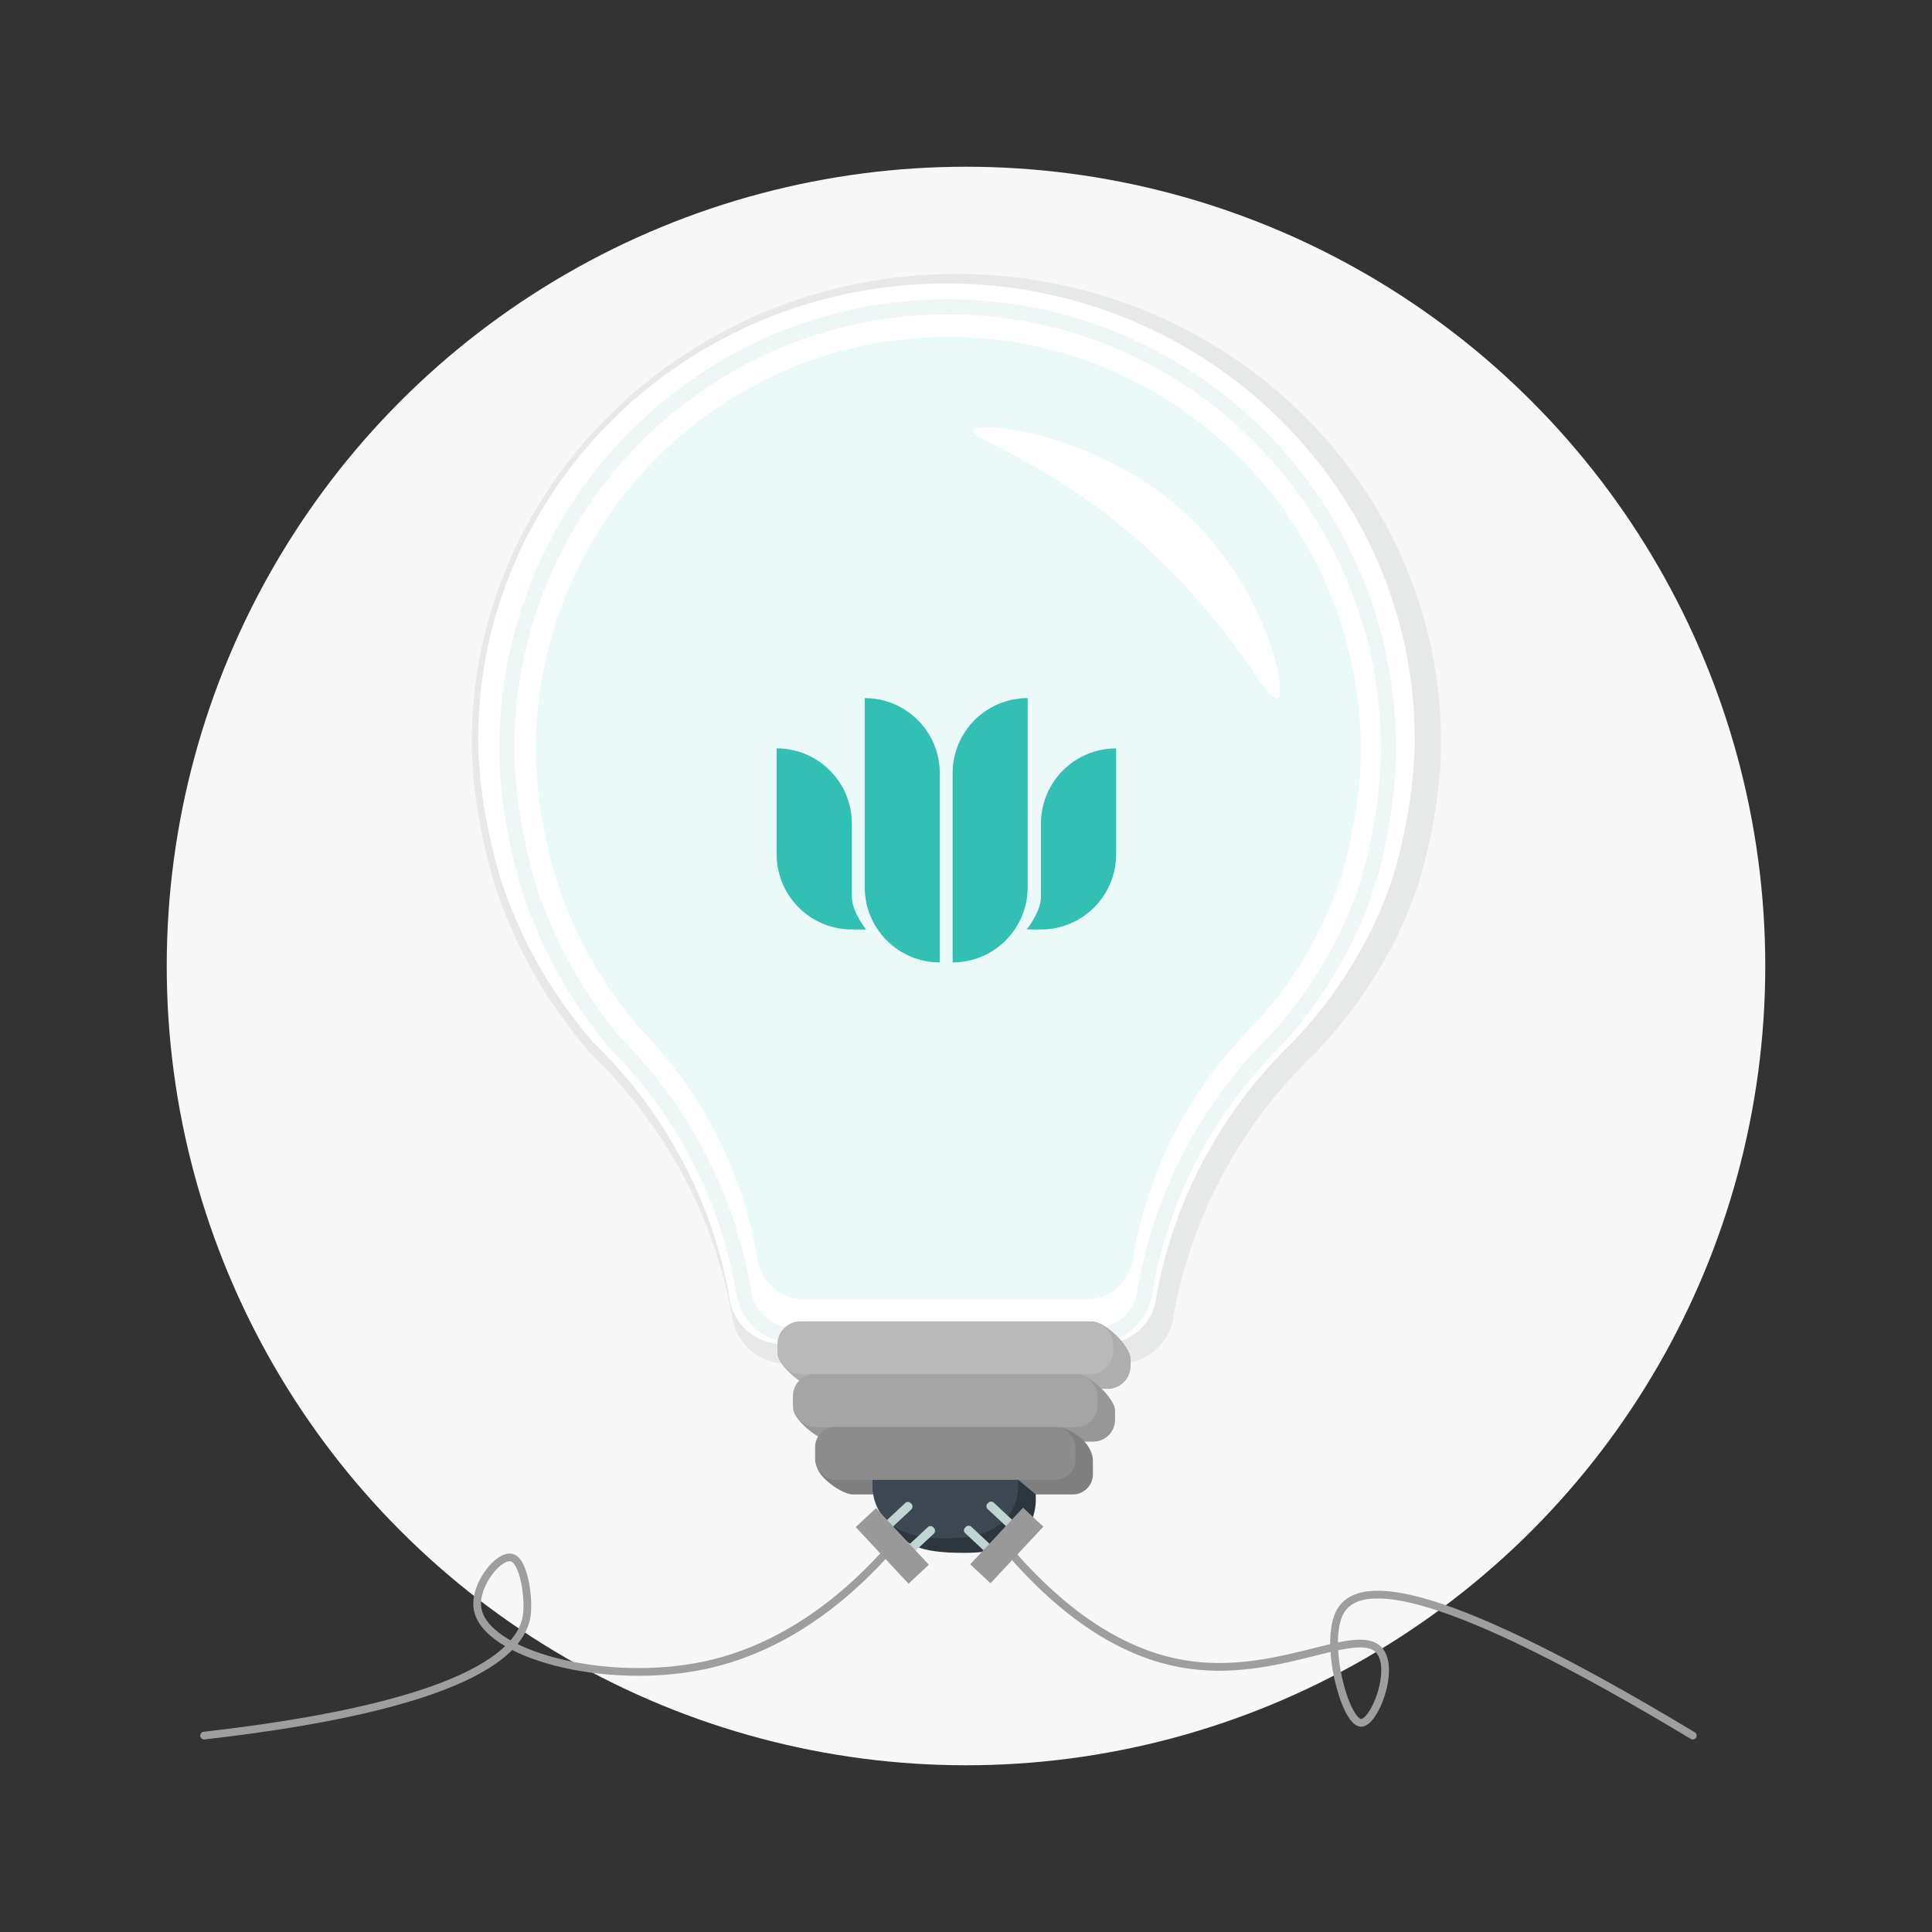
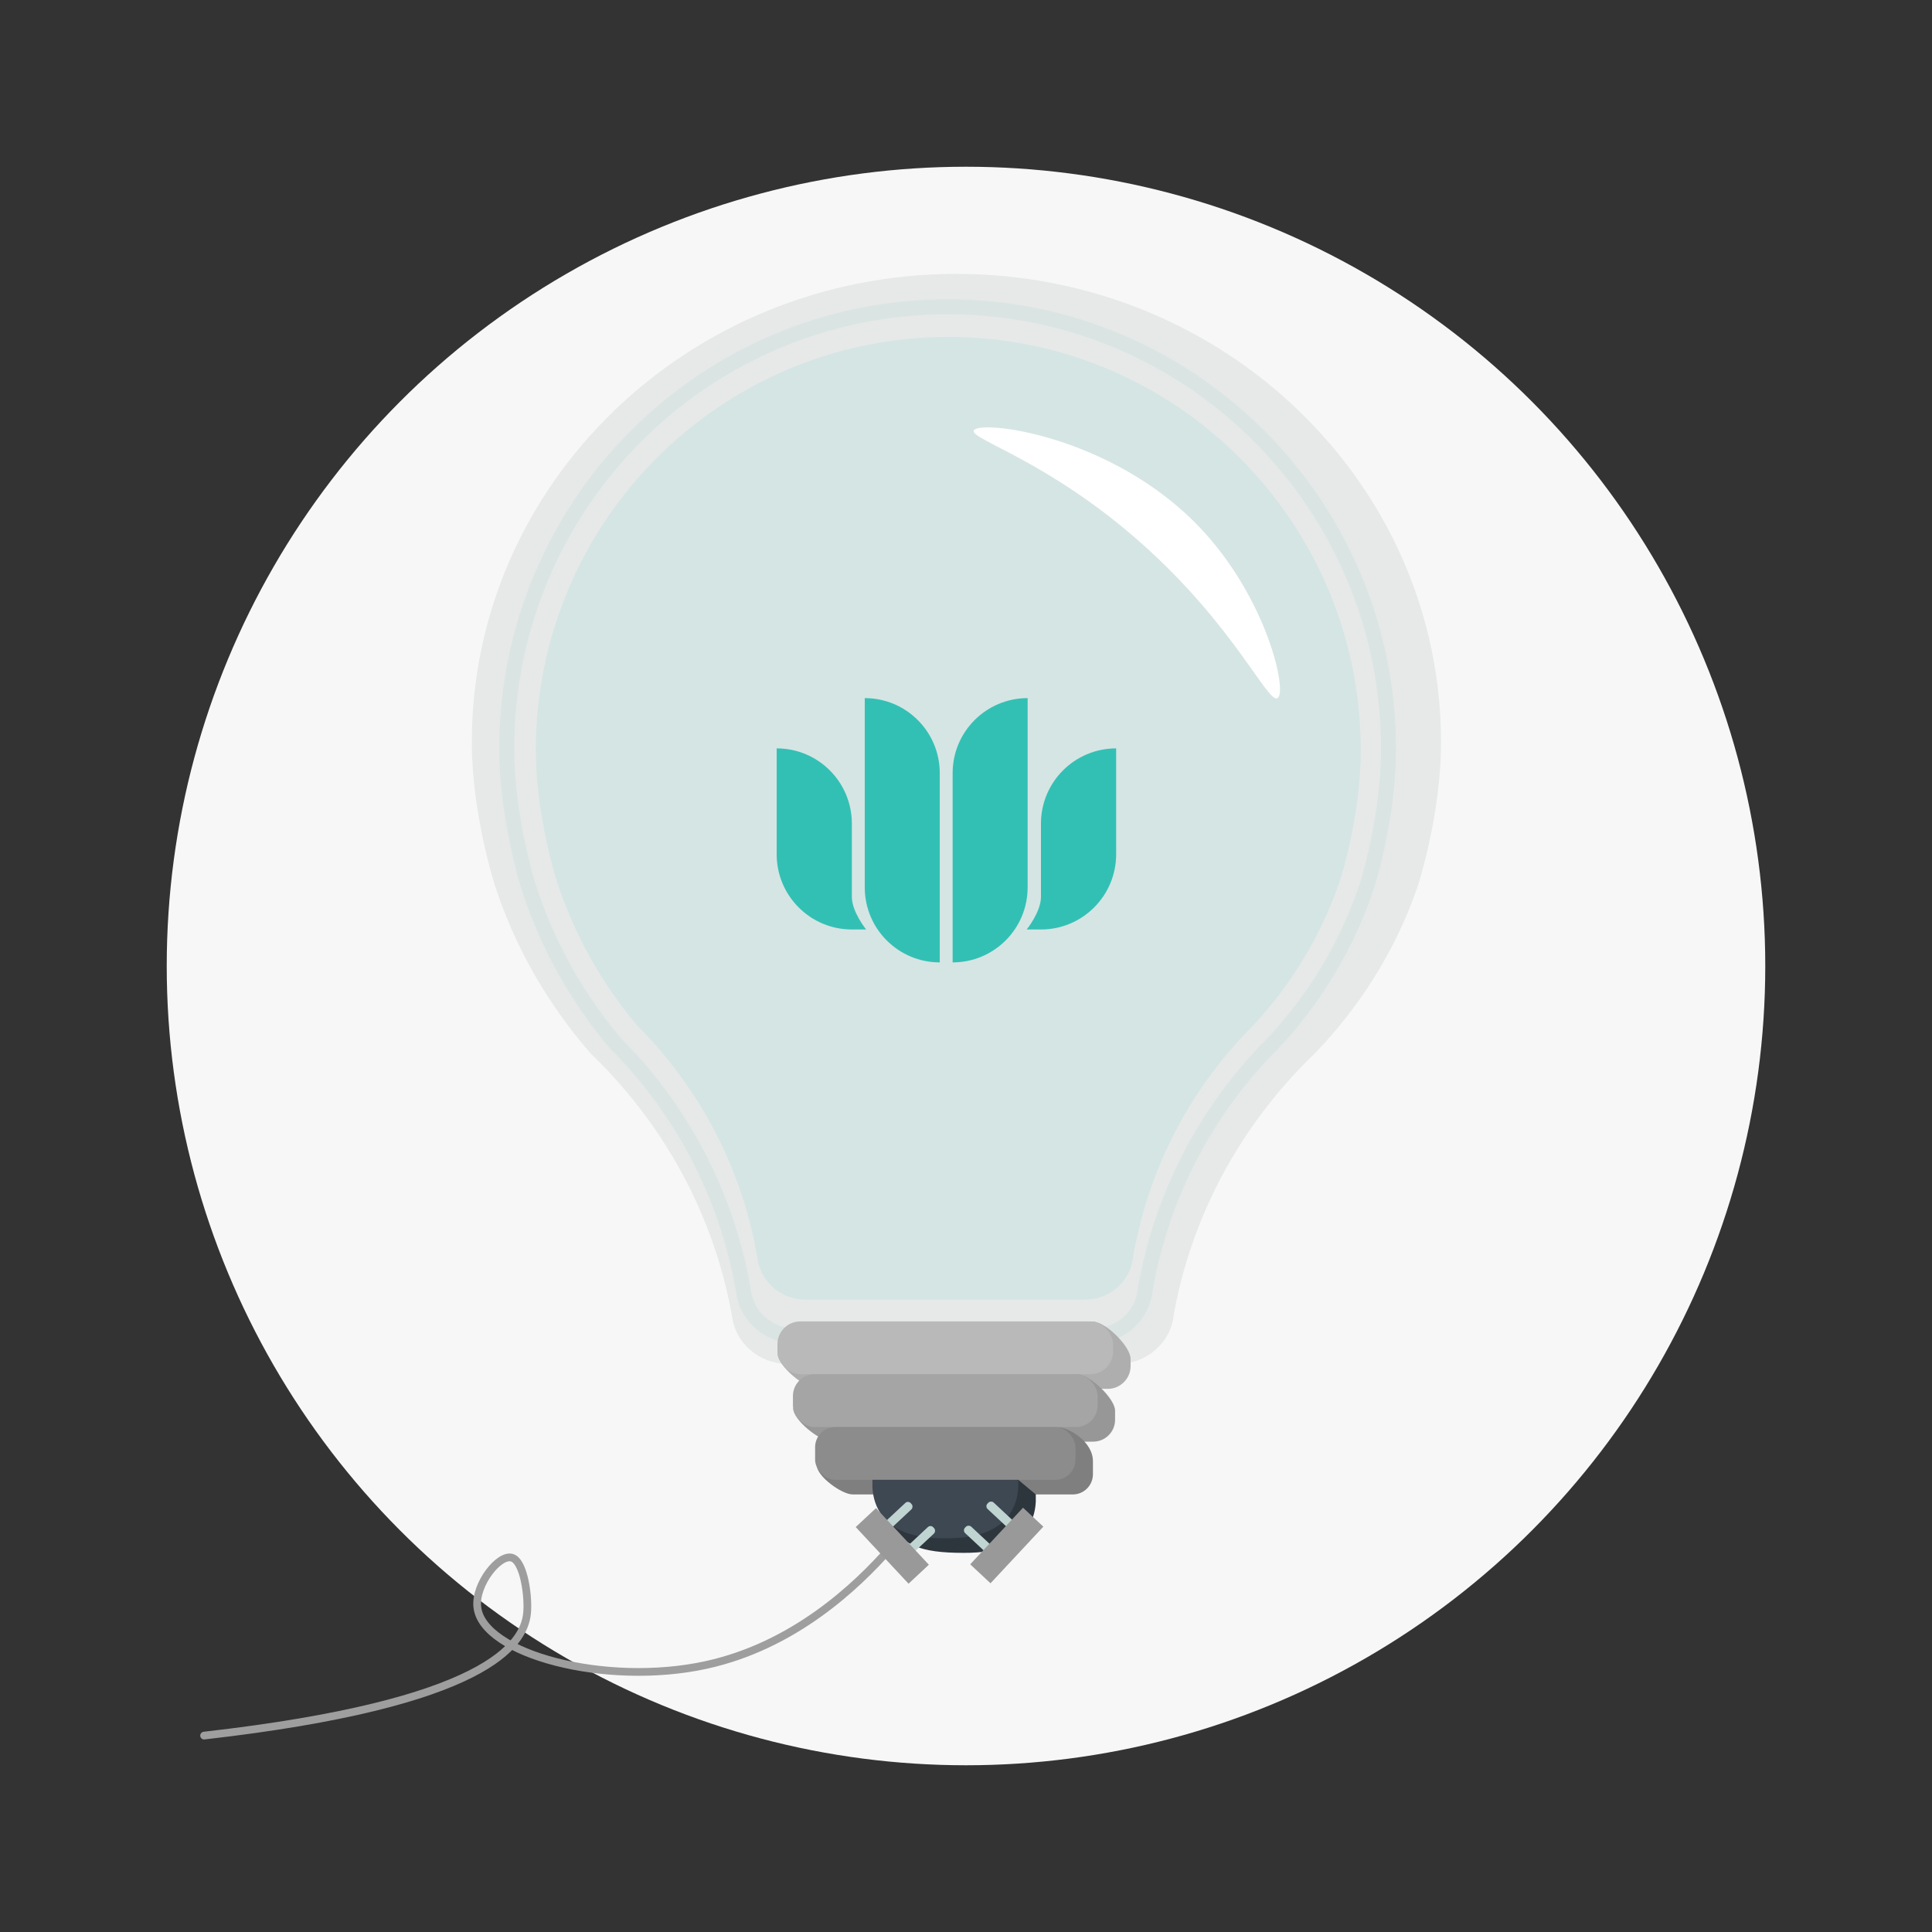
<svg xmlns="http://www.w3.org/2000/svg" width="500" height="500" viewBox="0 0 500 500">
  <rect x="0" y="0" width="500" height="500" fill="#333333" stroke="none" />
  <defs>
    <style>
      .d {
        opacity: .18;
        stroke: #a4d3cc;
        stroke-width: 3.91px;
      }

      .d, .e {
        fill: none;
        stroke-miterlimit: 10;
      }

      .f {
        fill: #a5b2b0;
        opacity: .2;
      }

      .f, .g, .h, .i, .j, .k, .l, .m, .n, .o, .p, .q, .r, .s, .t {
        stroke-width: 0px;
      }

      .g {
        opacity: .1;
      }

      .g, .i {
        fill: #33c0b4;
      }

      .e {
        stroke: #9e9e9e;
        stroke-linecap: round;
        stroke-width: 2px;
      }

      .h {
        fill: #f7f7f7;
      }

      .j {
        fill: #3d4853;
      }

      .k {
        fill: #2e363d;
      }

      .l {
        fill: #c0d5d2;
      }

      .m {
        fill: #a5a5a5;
      }

      .n {
        fill: #aeaeae;
      }

      .o {
        fill: #b9b9b9;
      }

      .p {
        fill: #8c8c8c;
      }

      .q {
        fill: #999;
      }

      .r {
        fill: #979797;
      }

      .s {
        fill: #7f7f7f;
      }

      .t {
        fill: #fff;
      }
    </style>
  </defs>
  <g id="a" data-name="circle bgs">
    <circle class="h" cx="250" cy="250" r="206.85" />
  </g>
  <g id="c" data-name="Layer 1">
    <path class="f" d="M340.27,272.61c-7.53,7.25-17.79,18.86-25.88,35.32-6.05,12.31-9.05,23.61-10.62,32.24-.62,7.14-6.88,12.8-14.44,12.8h-85.49c-7.44,0-13.62-5.48-14.41-12.45-1.56-8.7-4.58-20.13-10.71-32.59-8.09-16.46-18.35-28.07-25.88-35.32-7.15-8.2-17.94-22.66-24.68-43.2,0,0-6.06-18.58-6.06-37.33,0-66.93,56.15-121.2,125.42-121.2s125.42,54.26,125.42,121.2c0,19.05-6.04,37.28-6.04,37.28-7.26,21.24-19.26,35.63-26.63,43.25Z" />
-     <path class="t" d="M334.54,269.68c-7.28,7.05-17.19,18.36-25,34.37-5.84,11.98-8.75,22.97-10.26,31.38-.6,6.95-6.65,12.46-13.96,12.46h-82.6c-7.19,0-13.16-5.33-13.92-12.12-1.51-8.46-4.42-19.59-10.34-31.72-7.82-16.01-17.73-27.32-25-34.37-6.91-7.98-17.34-22.05-23.84-42.04,0,0-5.86-18.08-5.86-36.33,0-65.14,54.25-117.95,121.18-117.95s121.18,52.81,121.18,117.95c0,18.54-5.84,36.28-5.84,36.28-7.01,20.67-18.6,34.68-25.73,42.09Z" />
    <path class="i" d="M246.54,200.08c0-10.72,8.69-19.41,19.41-19.41v48.99c0,10.72-8.69,19.41-19.41,19.41v-48.99ZM223.8,229.66v-48.99c10.72,0,19.41,8.69,19.41,19.41v48.99c-10.72,0-19.41-8.69-19.41-19.41M265.7,240.55s3.7-4.53,3.7-8.46v-18.95c0-10.75,8.71-19.46,19.46-19.46v27.4c0,10.75-8.71,19.47-19.46,19.47h-3.7ZM220.46,240.55c-10.75,0-19.46-8.72-19.46-19.47v-27.4c10.75,0,19.46,8.71,19.46,19.46v18.95c0,3.93,3.7,8.46,3.7,8.46h-3.7Z" />
    <path class="g" d="M324.37,265.35c-6.41,6.4-15.14,16.66-22.03,31.19-5.15,10.87-7.71,20.85-9.04,28.47-.53,6.31-5.86,11.31-12.29,11.31h-72.77c-6.33,0-11.59-4.84-12.27-11-1.33-7.68-3.89-17.78-9.11-28.78-6.89-14.53-15.62-24.79-22.03-31.19-6.09-7.24-15.27-20.01-21.01-38.15,0,0-5.16-16.41-5.16-32.97,0-59.12,47.8-107.04,106.76-107.04s106.76,47.92,106.76,107.04c0,16.83-5.15,32.92-5.15,32.92-6.18,18.76-16.39,31.47-22.66,38.2Z" />
    <path class="t" d="M252.01,111.42c-.95,2.3,19.54,7.88,43.72,29.48,23.77,21.22,32.35,41.17,34.88,39.79,2.67-1.45-2.65-25.84-20.14-44.21-22.89-24.04-57.27-27.95-58.46-25.05Z" />
    <path class="d" d="M329.61,269.82c-6.85,6.84-16.19,17.8-23.54,33.34-5.5,11.62-8.24,22.28-9.66,30.43-.57,6.74-6.26,12.08-13.14,12.08h-77.77c-6.77,0-12.39-5.17-13.11-11.75-1.42-8.21-4.16-19-9.74-30.76-7.36-15.53-16.69-26.5-23.54-33.34-6.5-7.74-16.32-21.39-22.45-40.77,0,0-5.51-17.54-5.51-35.24,0-63.18,51.08-114.4,114.1-114.4s114.1,51.22,114.1,114.4c0,17.99-5.5,35.19-5.5,35.19-6.6,20.05-17.52,33.63-24.22,40.83Z" />
    <path class="n" d="M286.69,359.43h-75.04c-3.25,0-10.41-5.91-10.41-9.16l4.5,1.41c0-3.25,2.66-5.91,5.91-5.91l71.21-3.73c3.25,0,9.74,6.4,9.74,9.65v1.84c0,3.25-2.66,5.91-5.91,5.91Z" />
    <path class="r" d="M282.96,373.1h-67.59c-3.1,0-10.09-5.55-10.09-8.65l4.45.61c0-3.1,2.54-5.63,5.63-5.63l63.52-3.76c3.1,0,9.7,6.29,9.7,9.39v2.4c0,3.1-2.54,5.63-5.63,5.63Z" />
    <path class="s" d="M277.64,386.76h-56.95c-2.86,0-9.31-4.7-9.31-7.56l4.1-.89c0-2.86,2.34-5.21,5.21-5.21l52.99-3.75c2.86,0,9.28,3.75,9.17,8.95v3.25c0,2.86-2.34,5.21-5.21,5.21Z" />
    <rect class="o" x="201.2" y="341.98" width="86.87" height="13.67" rx="5.91" ry="5.91" />
    <rect class="m" x="205.21" y="355.65" width="78.85" height="13.67" rx="5.63" ry="5.63" />
    <rect class="p" x="210.95" y="369.32" width="67.37" height="13.67" rx="5.21" ry="5.21" />
    <path class="k" d="M268.06,386.76v1.86c-.08,1.73-.47,4.32-2.08,6.78-4.2,6.4-13.11,6.48-16.6,6.48-11.42,0-15.8-1.98-20.1-8.54-1.6-2.44,1.12-2.95,1.04-4.72v-1.86c11.07-1.26,22.14-2.52,33.21-3.78,1.51,1.26,3.02,2.52,4.53,3.78Z" />
    <path class="j" d="M263.52,382.98v1.86c-.08,1.73-.47,4.32-2.08,6.78-4.2,6.4-13.11,6.46-16.6,6.48-3.41.02-12.68.08-16.98-6.48-1.6-2.44-2-5.01-2.08-6.78v-1.86" />
    <path class="e" d="M52.82,449.17c73.28-8.33,82.72-23.62,83.57-31.56.45-4.18-.73-13.39-3.82-14.45-3.32-1.14-9.69,6.84-9.04,12.75,1.35,12.22,33.22,20.63,59.13,15,22.77-4.95,38.96-20.29,47.7-30.23" />
-     <path class="e" d="M438.09,449.17c-64.2-38.64-86.13-41.24-91.24-32.08-4.37,7.84,1.21,28.52,5.33,28.78,3.21.2,8.19-11.88,5.54-17.54-4.27-9.11-24.9,5.82-49.46,2.59-13.26-1.75-29.65-9.06-47.7-30.23" />
    <rect class="l" x="231.55" y="387.79" width="2.29" height="8.45" rx=".97" ry=".97" transform="translate(360.56 -45.57) rotate(46.98)" />
    <rect class="l" x="237.38" y="394.03" width="2.29" height="8.45" rx=".97" ry=".97" transform="translate(366.98 -47.84) rotate(46.98)" />
    <rect class="q" x="220.88" y="396.48" width="20.04" height="7.19" transform="translate(365.89 -41.69) rotate(46.98)" />
    <rect class="l" x="257.61" y="387.7" width="2.29" height="8.45" rx=".97" ry=".97" transform="translate(721.83 470.12) rotate(133.02)" />
    <rect class="l" x="251.78" y="393.94" width="2.29" height="8.45" rx=".97" ry=".97" transform="translate(716.6 484.88) rotate(133.02)" />
    <rect class="q" x="250.53" y="396.39" width="20.04" height="7.19" transform="translate(730.75 482.37) rotate(133.02)" />
  </g>
</svg>